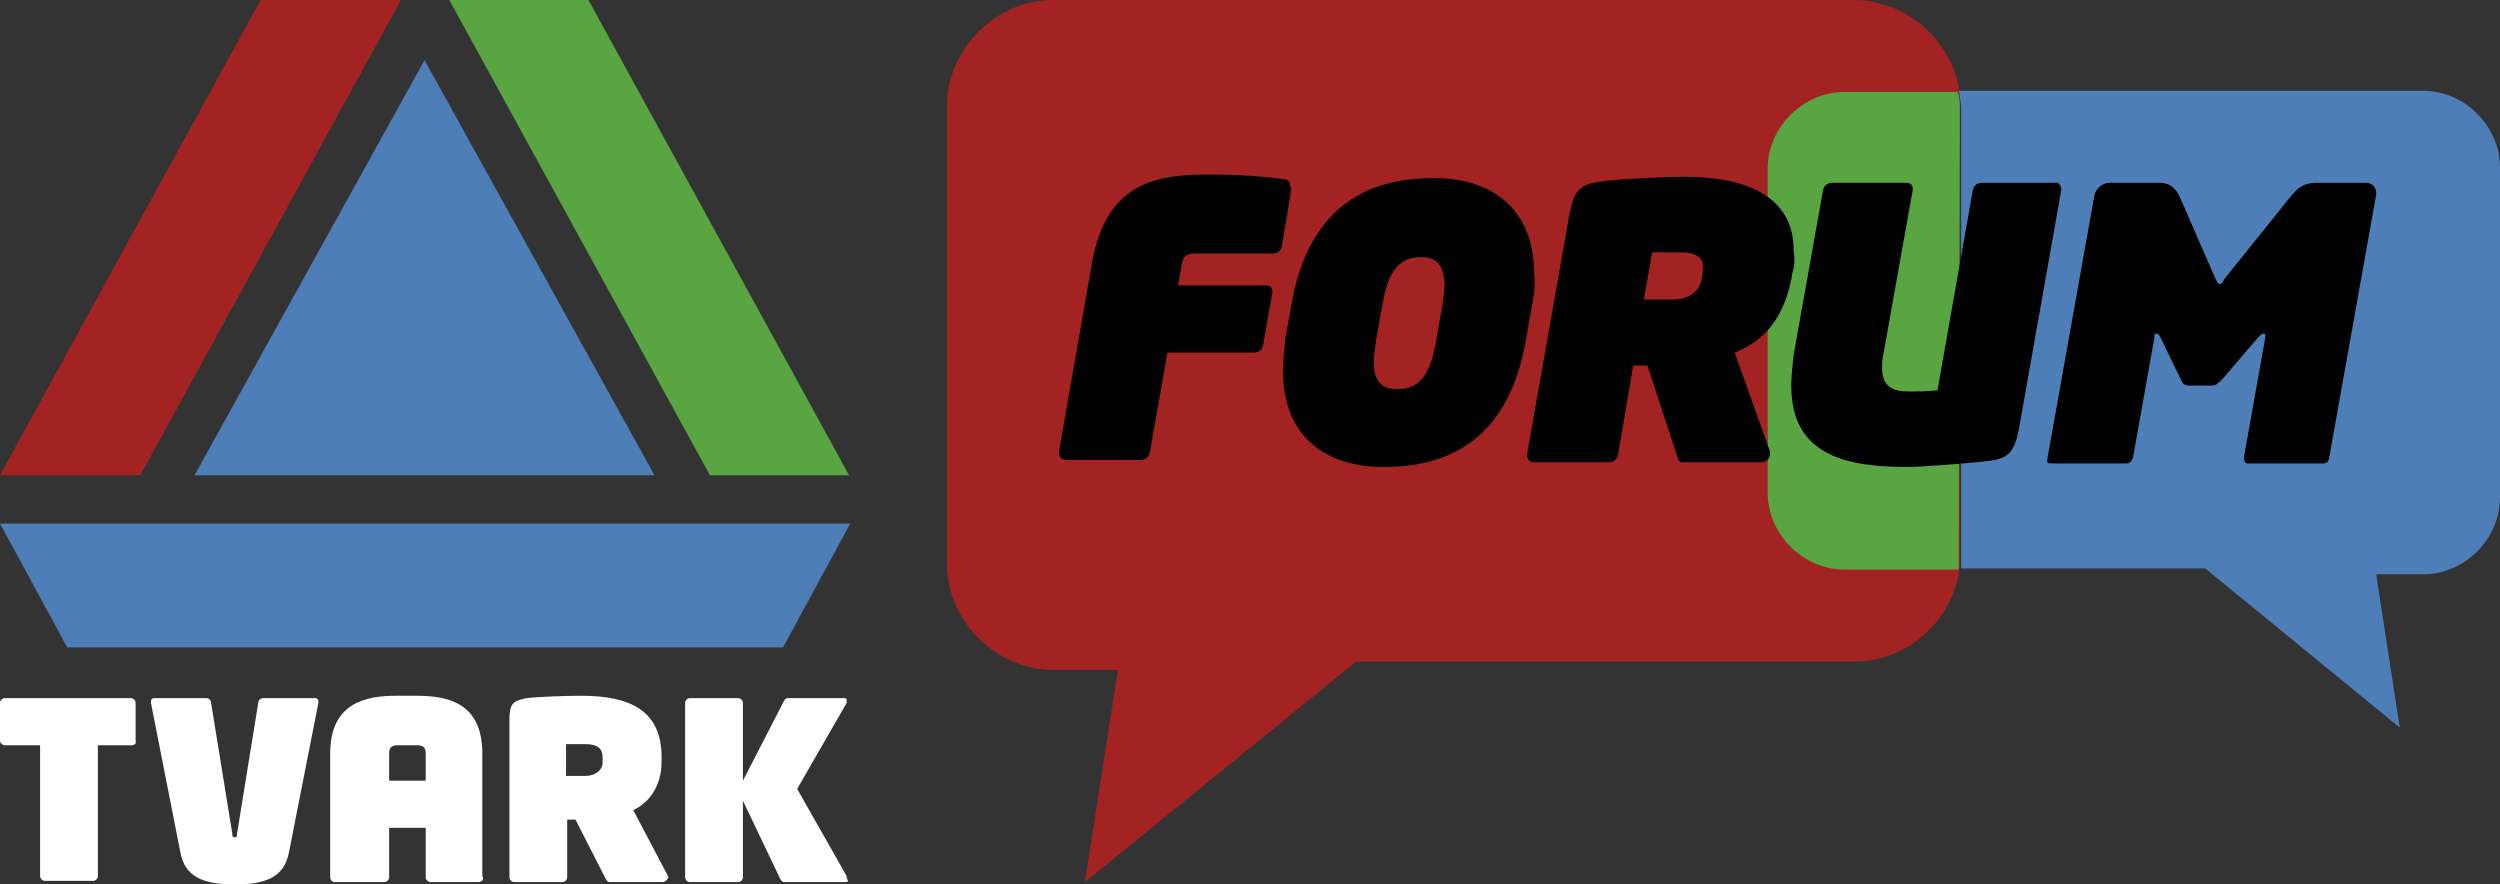
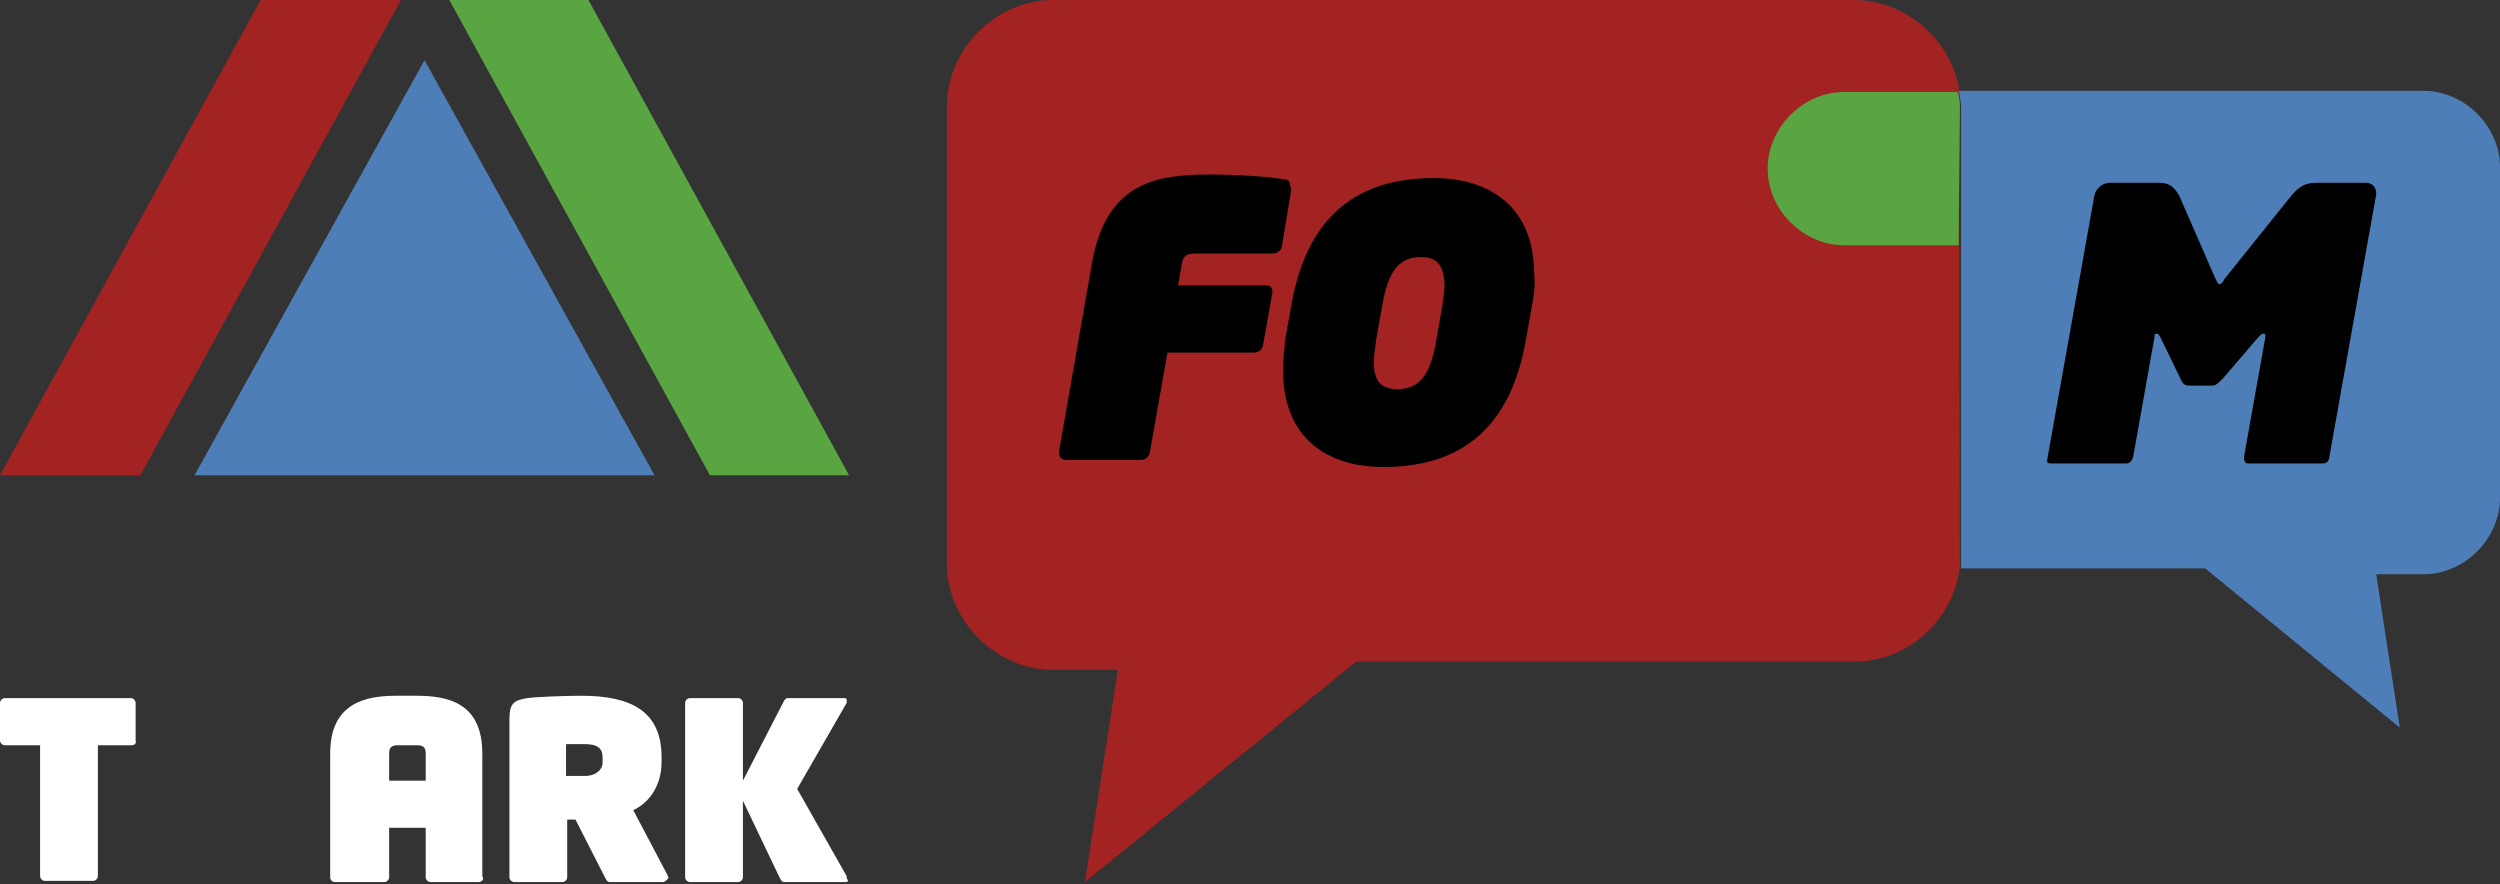
<svg xmlns="http://www.w3.org/2000/svg" version="1.1" id="Layer_1" x="0px" y="0px" viewBox="0 0 212 75" style="enable-background:new 0 0 212 75;" xml:space="preserve">
  <rect x="0" y="0" width="212" height="75" fill="#333333" stroke="none" />
  <style type="text/css">
	.st0{fill:#FFFFFF;}
	.st1{fill:#4E7EB7;}
	.st2{fill:#A32323;}
	.st3{fill:#59A541;}
</style>
  <g id="XMLID_1_">
    <path class="st0" d="M11.2,63.2H8.3v11.1c0,0.2-0.2,0.4-0.4,0.4H3.8c-0.2,0-0.4-0.2-0.4-0.4V63.2H0.4C0.2,63.2,0,63,0,62.8v-3.2   c0-0.2,0.2-0.4,0.4-0.4h10.7c0.2,0,0.4,0.2,0.4,0.4v3.2C11.6,63,11.4,63.2,11.2,63.2z" />
-     <path class="st0" d="M27,59.6l-2.5,12.7c-0.4,2.1-2,2.7-4.6,2.7s-4.2-0.6-4.6-2.7l-2.5-12.7c0,0,0-0.1,0-0.1c0-0.2,0.1-0.3,0.3-0.3   h4.4c0.2,0,0.4,0.2,0.4,0.4l1.8,11.1c0,0.2,0,0.3,0.2,0.3c0.2,0,0.2-0.1,0.2-0.3l1.8-11.1c0-0.2,0.2-0.4,0.4-0.4h4.4   c0.2,0,0.3,0.1,0.3,0.3C27,59.6,27,59.6,27,59.6z" />
    <path class="st0" d="M40.6,74.8h-4.1c-0.2,0-0.4-0.2-0.4-0.4v-4.2H33v4.2c0,0.2-0.2,0.4-0.4,0.4h-4.1c-0.1,0-0.1,0-0.2,0   c-0.2-0.1-0.3-0.2-0.3-0.4V63.9c0-4.3,3-4.9,5.6-4.9h1.7c2.7,0,5.6,0.6,5.6,4.9v10.4C41.1,74.6,40.8,74.8,40.6,74.8z M36.1,63.9   c0-0.5-0.2-0.7-0.7-0.7h-1.7c-0.5,0-0.7,0.2-0.7,0.7v2.3h3.1L36.1,63.9L36.1,63.9z" />
    <path class="st0" d="M56.2,74.8h-4.5c-0.2,0-0.3-0.2-0.4-0.4l-2.5-4.9h-0.7v4.9c0,0.2-0.2,0.4-0.4,0.4h-4.1c-0.2,0-0.4-0.2-0.4-0.4   V61c0-1.3,0.3-1.6,1.5-1.8c0.7-0.1,3.1-0.2,4.6-0.2c4.2,0,6.8,1.3,6.8,5.2v0.4c0,2.3-1.3,3.6-2.4,4.1l2.9,5.5   c0,0.1,0.1,0.2,0.1,0.2C56.6,74.6,56.4,74.8,56.2,74.8z M51.1,64.2c0-0.7-0.4-1.1-1.5-1.1h-1.6v2.7h1.6c1,0,1.5-0.6,1.5-1.1V64.2z" />
    <path class="st0" d="M71.7,74.8h-5.2c-0.2,0-0.3-0.2-0.4-0.4L63,67.9v6.5c0,0.2-0.2,0.4-0.4,0.4h-4.1c-0.2,0-0.4-0.2-0.4-0.4V59.6   c0-0.2,0.2-0.4,0.4-0.4h4.1c0.2,0,0.4,0.2,0.4,0.4v6.6l3.4-6.6c0.1-0.2,0.2-0.4,0.4-0.4h4.8c0.2,0,0.2,0.1,0.2,0.2c0,0,0,0.1,0,0.2   l-4.2,7.3l4.2,7.4c0,0.1,0,0.1,0,0.2C72,74.7,71.9,74.8,71.7,74.8z" />
    <polygon id="XMLID_5_" class="st1" points="36,5.1 16.5,40.3 55.5,40.3  " />
    <polygon id="XMLID_4_" class="st2" points="11.9,40.3 0,40.3 22.1,0 34,0  " />
    <polygon id="XMLID_3_" class="st3" points="60.2,40.3 72,40.3 49.9,0 38.1,0  " />
-     <polygon id="XMLID_2_" class="st1" points="0,44.4 5.7,54.9 66.4,54.9 72.1,44.4  " />
  </g>
  <path class="st2" d="M166.1,7.4c-0.8-4.2-4.6-7.4-8.9-7.4H89.3c-4.9,0-9,4.2-9,9v38.8c0,4.9,4.2,9,9,9h5.5l-2.8,18L115,56.1h42.3  c4.6,0,8.5-3.7,8.9-8.2C166.2,48,166.1,11.4,166.1,7.4z" />
  <path class="st1" d="M205.5,7.7h-39.4c0.1,0.5,0.2,1,0.2,1.5v38.1c0,0.3,0,0.6,0,0.9H187l16.5,13.5l-2-13h4c3.5,0,6.5-3,6.5-6.5v-28  C212,10.7,209,7.7,205.5,7.7z" />
-   <path class="st3" d="M166.2,9.3c0-0.5,0-1-0.2-1.5h-9.6c-3.5,0-6.5,3-6.5,6.5v27.5c0,3.5,3,6.5,6.5,6.5h9.7c0-0.3,0-0.6,0-0.9  L166.2,9.3L166.2,9.3z" />
+   <path class="st3" d="M166.2,9.3c0-0.5,0-1-0.2-1.5h-9.6c-3.5,0-6.5,3-6.5,6.5c0,3.5,3,6.5,6.5,6.5h9.7c0-0.3,0-0.6,0-0.9  L166.2,9.3L166.2,9.3z" />
  <g>
    <path d="M109.5,16.1l-0.8,4.8c-0.1,0.4-0.4,0.6-0.8,0.6h-6.5c-0.8,0-1.1,0.2-1.2,1l-0.3,1.7h7.5c0.3,0,0.5,0.2,0.5,0.5   c0,0.1,0,0.1,0,0.1l-0.8,4.5c-0.1,0.4-0.4,0.6-0.8,0.6H99l-1.5,8.5c-0.1,0.4-0.4,0.6-0.8,0.6h-6.3c-0.3,0-0.6-0.2-0.6-0.6   c0,0,0-0.1,0-0.1l2.8-16c1.2-6.8,5.4-7.5,9.9-7.5c2.8,0,5.1,0.2,6.4,0.4c0.3,0,0.5,0.2,0.5,0.5C109.5,16,109.5,16.1,109.5,16.1z" />
    <path d="M129.9,26l-0.5,2.8c-1.5,8.7-6.8,10.8-12.1,10.8c-4.7,0-8.5-2.4-8.5-8.2c0-0.8,0.1-1.7,0.2-2.7l0.5-2.8   c1.5-8.7,6.8-10.8,12.1-10.8c4.7,0,8.5,2.4,8.5,8.2C130.2,24.1,130.1,25,129.9,26z M120.5,21.8c-1.8,0-2.8,1.1-3.3,4.2l-0.5,2.8   c-0.1,0.8-0.2,1.4-0.2,1.9c0,1.6,0.6,2.3,2,2.3c1.8,0,2.8-1.1,3.3-4.2l0.5-2.8c0.1-0.8,0.2-1.4,0.2-1.9   C122.4,22.4,121.8,21.8,120.5,21.8z" />
-     <path d="M152,23.1l-0.1,0.6c-0.8,4-3,5.5-4.8,6.2l3,8.4c0,0.1,0,0.2,0,0.2c0,0.4-0.4,0.7-0.7,0.7h-6.7c-0.4,0-0.4-0.3-0.5-0.6   l-2.5-7.6h-1.2l-1.3,7.6c-0.1,0.4-0.4,0.6-0.8,0.6h-6.3c-0.3,0-0.6-0.2-0.6-0.6c0,0,0-0.1,0-0.1l3.6-20.4c0.4-2,0.9-2.5,2.7-2.7   c1.1-0.2,4.9-0.4,7.1-0.4c5.9,0,9.2,2.1,9.2,6.2C152.2,21.9,152.2,22.5,152,23.1z M142.5,21.4h-2.4l-0.7,4h2.4   c1.6,0,2.3-0.8,2.5-1.7l0.1-0.6c0-0.2,0-0.3,0-0.4C144.5,21.9,143.9,21.4,142.5,21.4z" />
-     <path d="M174.8,16.1l-3.6,20.3c-0.4,2-0.9,2.5-2.7,2.7c-1.6,0.2-5.7,0.5-6.8,0.5c-5.7,0-9.8-1.3-9.8-6.9c0-0.8,0.1-1.6,0.2-2.6   l2.5-14c0.1-0.4,0.4-0.6,0.8-0.6h6.3c0.3,0,0.5,0.2,0.5,0.5c0,0.1,0,0.1,0,0.1l-2.5,14c-0.1,0.4-0.1,0.8-0.1,1.1c0,1.6,0.9,2,2.3,2   c0.7,0,1.5,0,2.4-0.1l3-17c0.1-0.4,0.4-0.6,0.8-0.6h6.2C174.5,15.4,174.8,15.7,174.8,16.1C174.8,16,174.8,16,174.8,16.1z" />
    <path d="M201.5,16.5l-4,22.4c-0.1,0.4-0.4,0.4-0.6,0.4h-6.3c-0.2,0-0.3-0.2-0.3-0.4c0-0.1,0-0.1,0-0.2l1.8-10.1c0-0.1,0-0.1,0-0.2   c0-0.1-0.1-0.1-0.2-0.1s-0.2,0.1-0.4,0.3l-3,3.5c-0.4,0.4-0.6,0.6-0.9,0.6h-1.9c-0.4,0-0.6-0.1-0.8-0.6l-1.7-3.5   c-0.1-0.2-0.2-0.3-0.3-0.3c-0.2,0-0.2,0-0.2,0.3l-1.8,10.1c-0.1,0.4-0.3,0.6-0.6,0.6H174c-0.2,0-0.4,0-0.4-0.2c0,0,0-0.1,0-0.1   l4-22.4c0.1-0.6,0.7-1.1,1.3-1.1h4.2c0.9,0,1.3,0.4,1.7,1.1l3.1,7.1c0.1,0.2,0.2,0.4,0.3,0.4s0.3-0.1,0.4-0.4l5.7-7.1   c0.6-0.7,1.1-1.1,2.1-1.1h4.2c0.6,0,0.9,0.4,0.9,0.9C201.5,16.4,201.5,16.5,201.5,16.5z" />
  </g>
</svg>